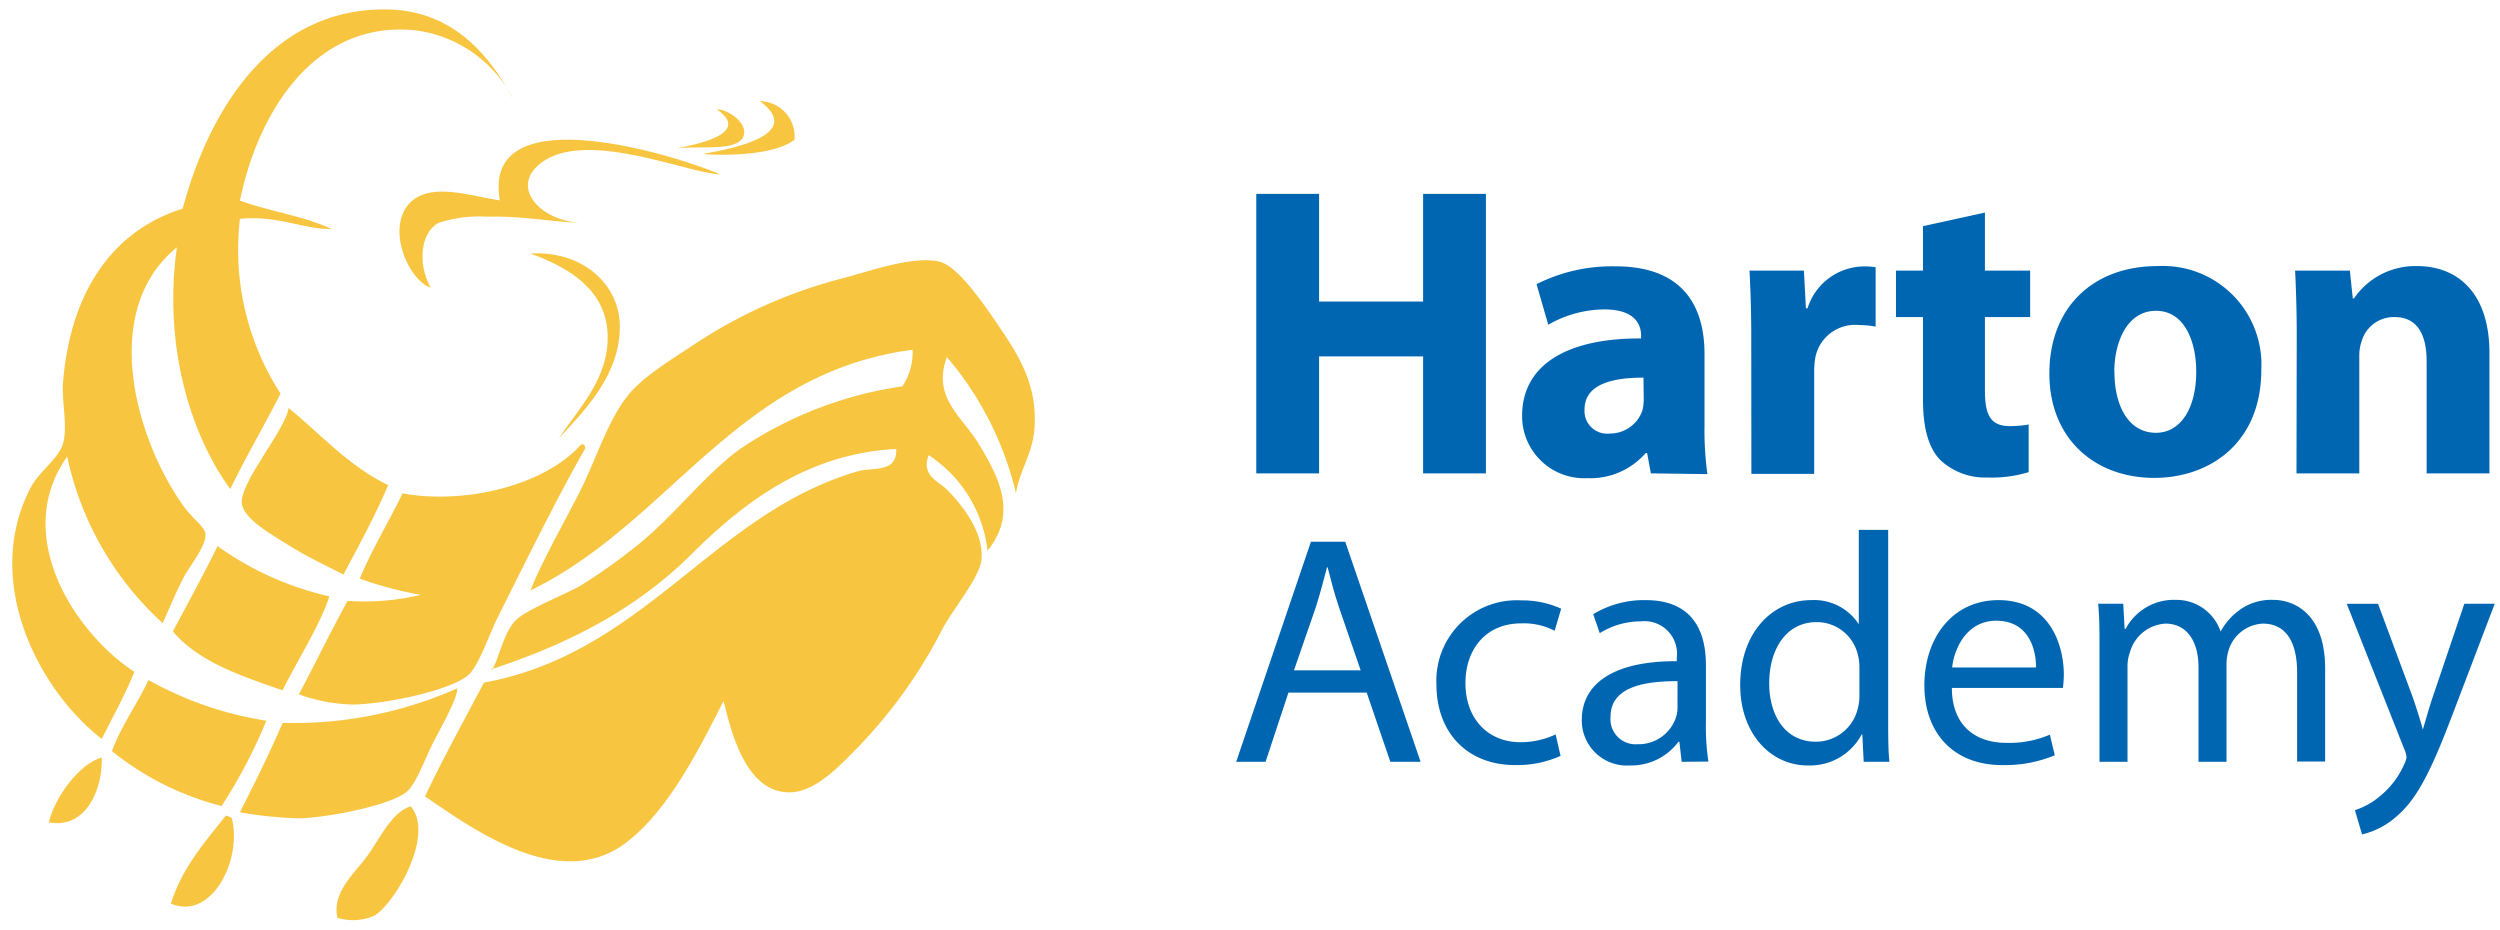
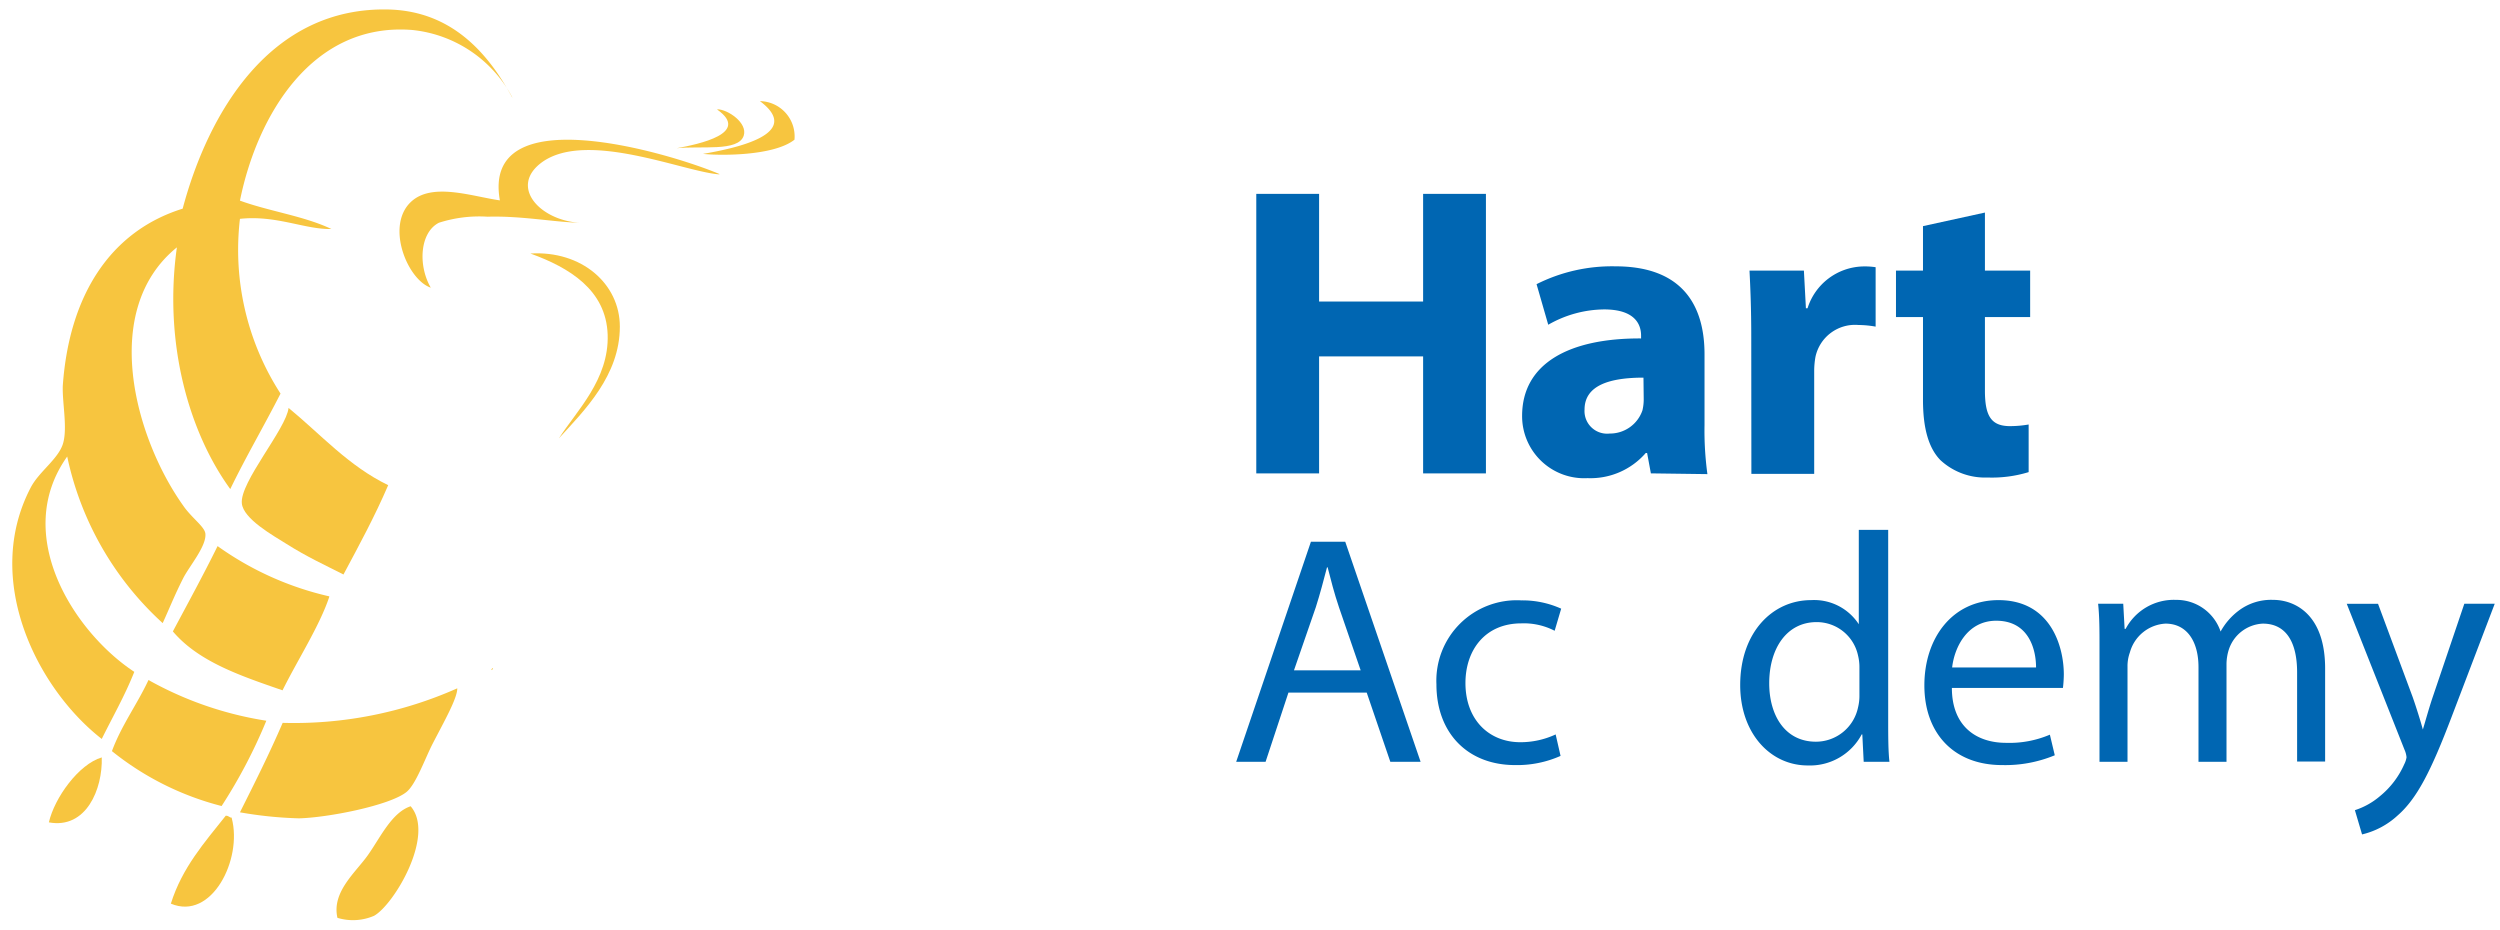
<svg xmlns="http://www.w3.org/2000/svg" id="Layer_1" data-name="Layer 1" viewBox="0 0 199 74">
  <defs>
    <style>.cls-1{fill:#f7c53f;}.cls-2{fill:#0066b2;}</style>
  </defs>
  <title>harton-tc-logo</title>
-   <path class="cls-1" d="M79.42,25.84c1.68,2.44,3.23,4.9,2.91,8.41-.17,1.9-1.16,3.2-1.46,5a25.9,25.9,0,0,0-5.5-10.83c-1.19,3.27,1.21,4.69,2.59,7,1.65,2.73,3,5.5.65,8.41a10.5,10.5,0,0,0-4.69-7.6c-.61,1.66.8,2.07,1.46,2.75,1,1,2.93,3.25,2.75,5.5-.11,1.43-2,3.61-3.07,5.5a39,39,0,0,1-7.12,9.86c-1.37,1.39-3.21,3.27-5.17,3.23-3.13-.06-4.41-4-5.17-7.28-2,3.92-4.29,8.52-7.6,11.16-5.14,4.1-11.84-.57-16.17-3.56,1.48-3.11,3.11-6.05,4.69-9.05,12.85-2.38,18.21-13.46,29.75-16.82,1.2-.35,3.15.16,3.07-1.78-6.91.34-12,4.11-16.17,8.25-4.31,4.31-9.49,7.1-15.85,9.22a.11.11,0,0,0-.08,0c.55-1.08.92-3,1.86-3.88s3.9-2,5.17-2.75a46,46,0,0,0,4.53-3.23c2.87-2.31,5.25-5.52,8.09-7.6a31.12,31.12,0,0,1,12.94-5,4.83,4.83,0,0,0,.81-2.91C58.61,29.67,53.28,41.64,42.22,47c1-2.47,2.47-5,3.88-7.76,1.29-2.51,2.24-5.71,3.88-7.76,1.18-1.48,3.42-2.83,5-3.88a39,39,0,0,1,12.29-5.5c2.25-.61,5.37-1.71,7.44-1.29,1.46.28,3.47,3.22,4.7,5" />
  <path class="cls-1" d="M60.49,8.05a2.81,2.81,0,0,1,2.75,3.07c-1.67,1.32-6,1.27-7.28,1.13,2.53-.44,8.05-1.57,4.53-4.2" />
  <path class="cls-1" d="M57.1,8.7c.82,0,2.43,1.08,2.1,2.1-.42,1.3-3.44.79-5.34,1,1.81-.33,5.88-1.2,3.24-3.07" />
  <path class="cls-1" d="M42.22,20.18c4.08-.25,7.12,2.41,7.12,5.82,0,3.89-2.83,6.68-4.85,8.89,1.38-2.16,4-4.68,3.88-8.25s-3.06-5.34-6.15-6.46" />
  <path class="cls-1" d="M57.26,13.88c-2.75-.18-10.46-3.52-14.07-1-2.72,1.93-.25,4.64,2.91,4.85-2-.05-4.62-.56-7.28-.48a10.49,10.49,0,0,0-3.88.48c-1.51.76-1.69,3.37-.65,5.17-1.85-.63-3.59-4.86-1.62-6.79,1.67-1.64,4.87-.48,7.12-.16-1.47-8.25,13.46-3.79,17.47-2.1" />
-   <path class="cls-1" d="M46.26,35.38c.28-.06.3.13.32.32-2.18,3.81-4.68,8.89-6.95,13.42-.67,1.34-1.5,3.77-2.26,4.53-1.3,1.28-6.75,2.43-9.38,2.43a13.57,13.57,0,0,1-4.2-.81c1.31-2.46,2.53-5,3.88-7.44a19.31,19.31,0,0,0,5.82-.48,29.6,29.6,0,0,1-4.85-1.29c1-2.42,2.3-4.49,3.4-6.79,4.86.9,11.25-.57,14.22-3.89" />
  <path class="cls-1" d="M39.23,53.17c0,.06,0,.11-.08.16s0-.15.08-.16" />
  <path class="cls-1" d="M40.77,7.73a10.19,10.19,0,0,0-7.92-5.34c-8-.66-12.38,6.8-13.75,13.58,2.32.85,5.13,1.23,7.28,2.26-2.1.05-4.38-1.12-7.28-.81a21.08,21.08,0,0,0,3.23,13.91c-1.31,2.57-2.74,5-4,7.6C15.09,34.48,13,27.4,14.08,19.69c-6.16,5-3.33,15.17.49,20.54.68,1,1.73,1.69,1.78,2.26.09,1-1.3,2.6-1.78,3.56-.71,1.41-1.08,2.37-1.62,3.55a24.9,24.9,0,0,1-7.6-13.26c-4.45,6.25.57,14,5.34,17.14C9.94,55.37,9,57,8.1,58.82c-5.13-4-9.5-12.64-5.66-20,.67-1.3,2.24-2.3,2.59-3.56S4.94,32,5,30.68c.51-7.16,3.77-12.27,9.54-14.07C16.57,9,21.51.45,31.06.76c4.89.18,7.77,3.41,9.71,7" />
  <path class="cls-1" d="M36.4,54.79c0,.81-1.06,2.66-1.94,4.37-.62,1.19-1.34,3.26-2.1,3.88-1.33,1.08-6.3,2.05-8.57,2.1a31.72,31.72,0,0,1-4.69-.48c1.17-2.33,2.34-4.66,3.4-7.12a32,32,0,0,0,13.9-2.75" />
  <path class="cls-1" d="M32.68,64.17c2,2.3-1.33,7.86-2.91,8.73a4.23,4.23,0,0,1-2.91.16c-.47-2.06,1.44-3.6,2.43-5s1.89-3.38,3.39-3.88" />
  <path class="cls-1" d="M30.9,38.62c-1.07,2.49-2.32,4.79-3.56,7.11-1.47-.75-2.88-1.39-4.53-2.43-1.1-.69-3.44-2-3.56-3.23-.17-1.69,3.54-5.94,3.72-7.6,2.58,2.12,4.77,4.62,7.93,6.15" />
  <path class="cls-1" d="M26.21,47.51c-.77,2.31-2.51,5-3.72,7.44-3.32-1.15-6.68-2.27-8.73-4.69,1.2-2.25,2.42-4.48,3.56-6.79a24.7,24.7,0,0,0,8.89,4" />
  <path class="cls-1" d="M18.45,65.14c.86,3.27-1.6,8.17-4.85,6.79.9-2.87,2.68-4.87,4.37-7,.26,0,.27.15.48.16" />
  <path class="cls-1" d="M21.2,57.37a41.55,41.55,0,0,1-3.56,6.79,23,23,0,0,1-8.73-4.37c.77-2.08,2-3.71,2.91-5.66a28,28,0,0,0,9.38,3.24" />
  <path class="cls-1" d="M8.1,60.29c.08,2.52-1.24,5.72-4.21,5.17.45-1.95,2.37-4.63,4.21-5.17" />
  <path class="cls-2" d="M105,15.43V24h8.28V15.43h5V37.68h-5V28.37H105v9.31h-5V15.43Z" />
  <path class="cls-2" d="M131.41,37.68l-.3-1.62H131a5.82,5.82,0,0,1-4.63,2,4.94,4.94,0,0,1-5.21-4.95c0-4.19,3.76-6.2,9.47-6.17v-.23c0-.86-.46-2.08-2.94-2.08a9.07,9.07,0,0,0-4.45,1.22l-.93-3.23a13.35,13.35,0,0,1,6.28-1.42c5.38,0,7.09,3.17,7.09,7v5.61a25.69,25.69,0,0,0,.23,3.93Zm-.59-7.62c-2.64,0-4.69.59-4.69,2.54a1.8,1.8,0,0,0,2,1.91,2.73,2.73,0,0,0,2.61-1.85,3.9,3.9,0,0,0,.1-.86Z" />
  <path class="cls-2" d="M139.4,26.85c0-2.37-.07-3.92-.14-5.31h4.33l.16,3h.13a4.75,4.75,0,0,1,4.36-3.33,5.77,5.77,0,0,1,1.06.06V26a7.93,7.93,0,0,0-1.36-.13,3.22,3.22,0,0,0-3.43,2.54,6.48,6.48,0,0,0-.1,1.12v8.19h-5Z" />
  <path class="cls-2" d="M158,16.92v4.62h3.6v3.7H158v5.84c0,2,.47,2.84,2,2.84a8.79,8.79,0,0,0,1.48-.13l0,3.79a9.93,9.93,0,0,1-3.26.43,5.23,5.23,0,0,1-3.77-1.39c-.92-.95-1.38-2.5-1.38-4.78v-6.6h-2.15v-3.7h2.15V18Z" />
-   <path class="cls-2" d="M180,29.43c0,5.91-4.19,8.61-8.52,8.61-4.72,0-8.35-3.1-8.35-8.31s3.43-8.55,8.62-8.55A7.85,7.85,0,0,1,180,29.43Zm-11.69.16c0,2.78,1.16,4.86,3.3,4.86,2,0,3.21-2,3.21-4.86,0-2.41-.93-4.85-3.21-4.85S168.3,27.22,168.3,29.59Z" />
-   <path class="cls-2" d="M182.82,26.69c0-2-.06-3.73-.13-5.15h4.36l.23,2.21h.1a5.91,5.91,0,0,1,5-2.57c3.3,0,5.78,2.18,5.78,6.93v9.57h-5V28.74c0-2.08-.73-3.5-2.54-3.5A2.66,2.66,0,0,0,188,27.12a3.48,3.48,0,0,0-.2,1.25v9.31h-5Z" />
  <path class="cls-2" d="M102.56,55.13l-1.82,5.51H98.4l5.95-17.52h2.73l6,17.52h-2.41l-1.88-5.51Zm5.75-1.77-1.72-5c-.39-1.15-.65-2.19-.91-3.2h-.05c-.26,1-.55,2.1-.89,3.17L103,53.36Z" />
  <path class="cls-2" d="M124.22,60.17a8.49,8.49,0,0,1-3.62.73c-3.79,0-6.26-2.57-6.26-6.42a6.4,6.4,0,0,1,6.76-6.69,7.48,7.48,0,0,1,3.17.66l-.52,1.76a5.34,5.34,0,0,0-2.65-.59c-2.89,0-4.45,2.13-4.45,4.75,0,2.92,1.87,4.71,4.37,4.71a6.61,6.61,0,0,0,2.81-.62Z" />
-   <path class="cls-2" d="M133.86,60.64l-.18-1.59h-.08a4.68,4.68,0,0,1-3.85,1.88,3.59,3.59,0,0,1-3.84-3.62c0-3,2.7-4.7,7.56-4.68v-.26a2.59,2.59,0,0,0-2.86-2.91,6.17,6.17,0,0,0-3.27.94l-.52-1.51A7.78,7.78,0,0,1,131,47.77c3.85,0,4.79,2.63,4.79,5.15v4.7a18.42,18.42,0,0,0,.2,3Zm-.33-6.42c-2.5,0-5.33.39-5.33,2.83a2,2,0,0,0,2.15,2.19,3.14,3.14,0,0,0,3.05-2.11,2.61,2.61,0,0,0,.13-.73Z" />
  <path class="cls-2" d="M150.3,42.18V57.39c0,1.12,0,2.39.1,3.25h-2.05l-.11-2.18h-.05a4.66,4.66,0,0,1-4.29,2.47c-3,0-5.38-2.58-5.38-6.4,0-4.19,2.57-6.76,5.64-6.76a4.24,4.24,0,0,1,3.8,1.92h0V42.18Zm-2.29,11a3.88,3.88,0,0,0-.11-1,3.36,3.36,0,0,0-3.3-2.66c-2.36,0-3.77,2.08-3.77,4.87,0,2.54,1.25,4.65,3.72,4.65a3.43,3.43,0,0,0,3.35-2.73,3.85,3.85,0,0,0,.11-1Z" />
  <path class="cls-2" d="M155.37,54.76c0,3.1,2,4.37,4.31,4.37a8.21,8.21,0,0,0,3.49-.65l.39,1.64a10.31,10.31,0,0,1-4.19.78c-3.87,0-6.19-2.55-6.19-6.34s2.24-6.79,5.9-6.79c4.11,0,5.2,3.61,5.2,5.93a10.23,10.23,0,0,1-.07,1.06Zm6.7-1.63c0-1.46-.59-3.72-3.17-3.72-2.31,0-3.33,2.13-3.51,3.72Z" />
  <path class="cls-2" d="M167.12,51.46c0-1.3,0-2.36-.11-3.4h2l.11,2h.08a4.34,4.34,0,0,1,4-2.31,3.71,3.71,0,0,1,3.56,2.52h0a5.23,5.23,0,0,1,1.41-1.64,4.28,4.28,0,0,1,2.78-.88c1.66,0,4.13,1.09,4.13,5.46v7.41h-2.23V53.52c0-2.42-.89-3.88-2.73-3.88a3,3,0,0,0-2.71,2.08,3.91,3.91,0,0,0-.18,1.15v7.77H175V53.1c0-2-.89-3.46-2.63-3.46a3.12,3.12,0,0,0-2.83,2.29,3.18,3.18,0,0,0-.19,1.12v7.59h-2.23Z" />
  <path class="cls-2" d="M189.29,48.06l2.76,7.43c.29.83.6,1.82.81,2.58h0c.23-.76.49-1.72.8-2.63l2.5-7.38h2.42l-3.43,9c-1.64,4.31-2.76,6.52-4.32,7.87a6.3,6.3,0,0,1-2.81,1.49l-.57-1.93a5.84,5.84,0,0,0,2-1.12,6.81,6.81,0,0,0,1.93-2.54,1.79,1.79,0,0,0,.18-.55,1.89,1.89,0,0,0-.16-.6L186.8,48.06Z" />
</svg>